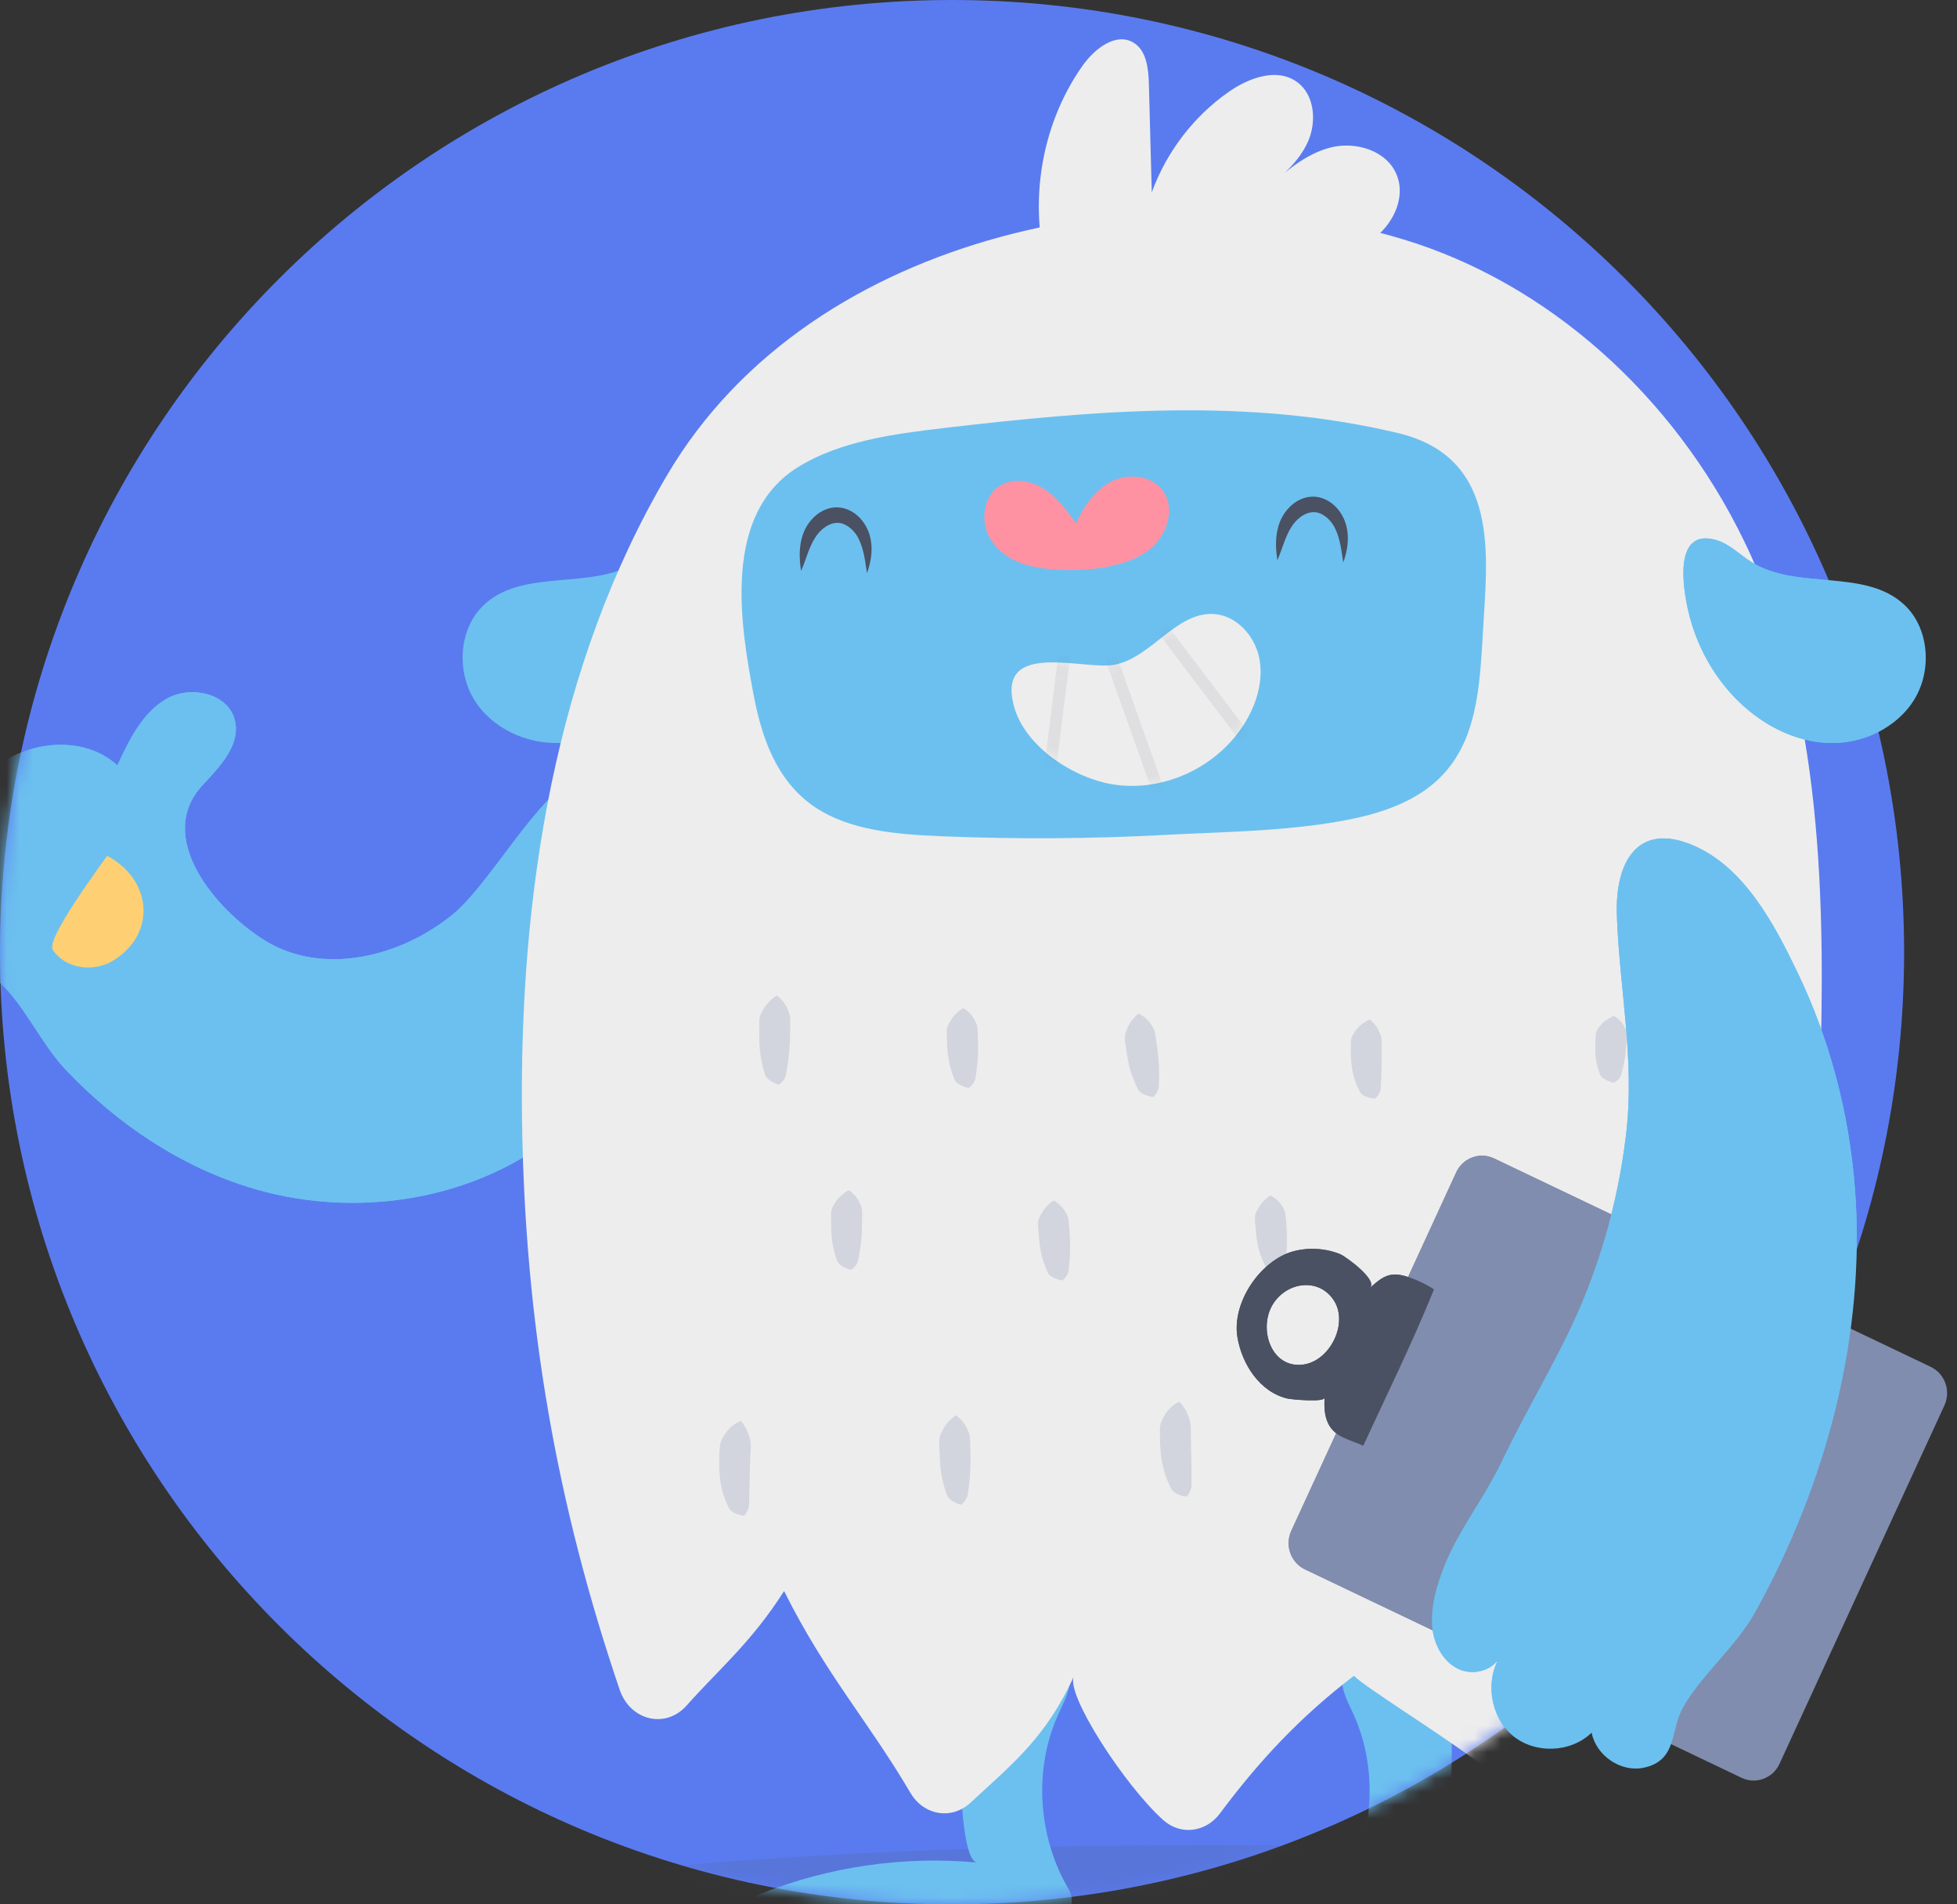
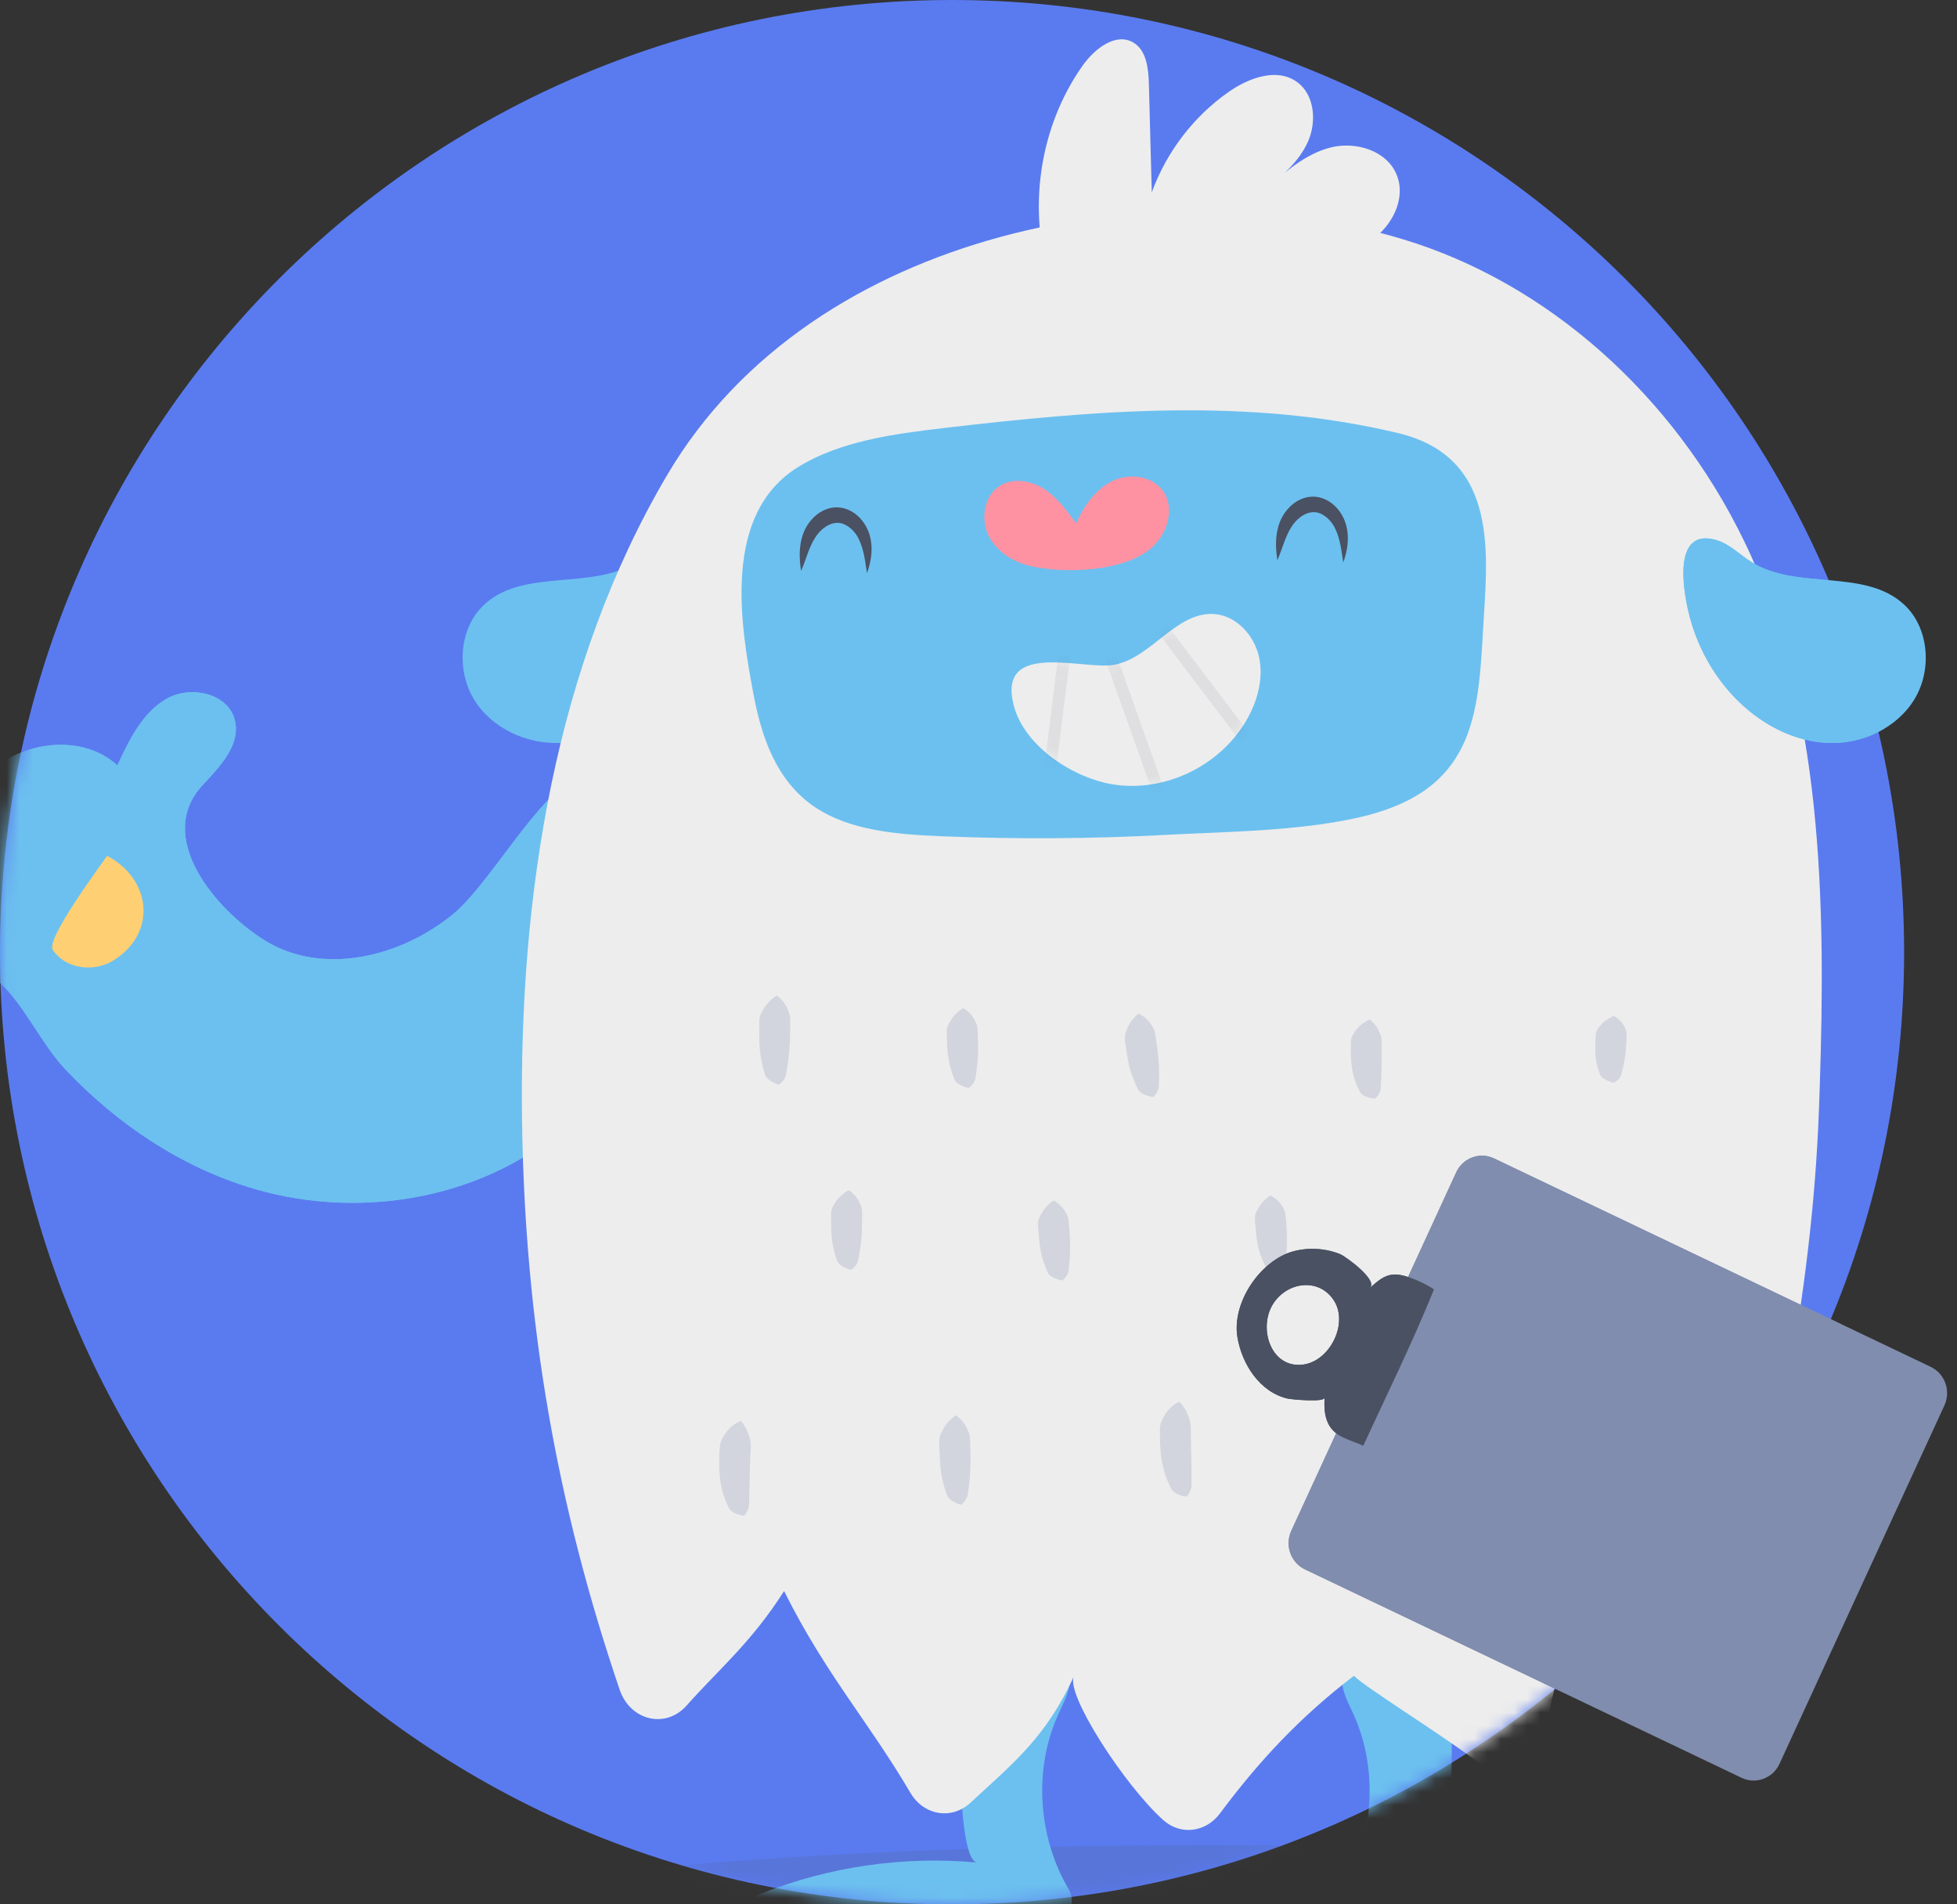
<svg xmlns="http://www.w3.org/2000/svg" width="148" height="144" viewBox="0 0 148 144" fill="none">
  <rect x="0" y="0" width="148" height="144" fill="#333333" stroke="none" />
  <path d="M72 144C111.764 144 144 111.765 144 72C144 32.236 111.764 0 72 0C32.236 0 0 32.236 0 72C0 111.765 32.236 144 72 144Z" fill="#5A7BEF" />
  <mask id="mask0_11884_49161" style="mask-type:alpha" maskUnits="userSpaceOnUse" x="0" y="0" width="144" height="144">
    <path d="M72 144C111.764 144 144 111.765 144 72C144 32.236 111.764 0 72 0C32.236 0 0 32.236 0 72C0 111.765 32.236 144 72 144Z" fill="white" />
  </mask>
  <g mask="url(#mask0_11884_49161)">
    <path d="M34.26 69.128C30.274 72.403 24.344 73.819 19.98 71.086C16.292 68.778 11.665 63.292 15.325 59.365C16.613 57.986 18.19 56.361 17.77 54.508C17.302 52.424 14.428 51.793 12.599 52.839C10.77 53.886 9.77 55.942 8.878 57.878C6.503 55.702 2.625 55.936 -0.017 57.767C-2.658 59.599 -4.23 62.674 -5.127 65.798C-5.656 67.632 -5.943 69.769 -4.858 71.329C-3.662 73.056 -1.431 72.991 -0.035 74.278C1.848 76.011 3.136 78.954 4.967 80.887C8.875 85.014 13.732 88.268 19.164 89.878C27.78 92.433 37.842 90.444 44.123 83.915C49.303 78.532 51.352 69.987 48.877 62.834C44.827 51.134 38.706 65.478 34.26 69.128Z" fill="#6CC0EF" />
    <path d="M8.099 64.714C11.472 66.49 11.889 70.578 8.564 72.634C7.102 73.539 4.938 73.271 3.992 71.822C3.46 71.006 7.543 65.533 8.099 64.714Z" fill="#FFD073" />
    <path d="M34.26 69.128C30.274 72.403 24.344 73.819 19.98 71.086C16.292 68.778 11.665 63.292 15.325 59.365C16.613 57.986 18.19 56.361 17.77 54.508C17.302 52.424 14.428 51.793 12.599 52.839C10.77 53.886 9.77 55.942 8.878 57.878C6.503 55.702 2.625 55.936 -0.017 57.767C-2.658 59.599 -4.23 62.674 -5.127 65.798C-5.656 67.632 -5.943 69.769 -4.858 71.329C-3.662 73.056 -1.431 72.991 -0.035 74.278C1.848 76.011 3.136 78.954 4.967 80.887C8.875 85.014 13.732 88.268 19.164 89.878C27.78 92.433 37.842 90.444 44.123 83.915C49.303 78.532 51.352 69.987 48.877 62.834C44.827 51.134 38.706 65.478 34.26 69.128Z" fill="#6CC0EF" />
    <path d="M8.099 64.714C11.472 66.49 11.889 70.578 8.564 72.634C7.102 73.539 4.938 73.271 3.992 71.822C3.46 71.006 7.543 65.533 8.099 64.714Z" fill="#FFD073" />
    <path d="M50.877 40.823C49.849 41.106 49.07 41.937 48.163 42.503C44.708 44.67 39.6 42.937 36.608 45.732C34.734 47.48 34.499 50.645 35.828 52.852C37.158 55.059 39.788 56.268 42.327 56.182C44.865 56.096 47.283 54.843 49.124 53.058C51.031 51.211 52.361 48.77 52.956 46.163C53.337 44.492 54.096 39.939 50.877 40.823Z" fill="#6CC0EF" />
    <path opacity="0.15" d="M91.677 151.713C125.031 151.713 152.07 148.984 152.07 145.619C152.07 142.253 125.031 139.524 91.677 139.524C58.322 139.524 31.283 142.253 31.283 145.619C31.283 148.984 58.322 151.713 91.677 151.713Z" fill="#4A5163" />
    <path d="M73.708 126.239C73.146 127.205 72.874 128.39 72.705 129.449C72.523 130.585 72.433 140.703 73.902 140.838C68.365 140.327 62.713 141.14 57.529 143.199C56.668 143.541 56.075 144.393 56.124 145.332C56.209 146.927 58.031 147.277 59.455 147.29C66.267 147.351 73.088 146.686 79.768 145.314C80.853 145.092 81.397 143.833 80.826 142.867C78.49 138.92 78.133 133.768 80.058 129.579C80.481 128.658 81.019 127.704 80.895 126.694C80.593 124.247 76.906 123.807 75.159 124.767C74.53 125.115 74.062 125.632 73.708 126.239Z" fill="#6CC0EF" />
    <path d="M108.689 126.239C109.251 127.205 109.523 128.39 109.693 129.449C109.874 130.585 109.965 140.703 108.496 140.838C114.033 140.327 119.685 141.14 124.868 143.199C125.729 143.541 126.322 144.393 126.274 145.332C126.189 146.927 124.366 147.277 122.943 147.29C116.13 147.351 109.309 146.686 102.629 145.314C101.544 145.092 101 143.833 101.571 142.867C103.908 138.92 104.264 133.768 102.339 129.579C101.916 128.658 101.378 127.704 101.502 126.694C101.804 124.247 105.492 123.807 107.238 124.767C107.867 125.115 108.336 125.632 108.689 126.239Z" fill="#6CC0EF" />
    <path d="M137.621 82.161C138.074 68.359 137.872 53.187 131.881 40.871C126.495 29.803 116.984 21.39 106.134 18.103C88.06 12.63 61.535 17.133 50.455 35.919C41.962 50.315 39.257 67.657 39.478 84.611C39.68 100.072 42.104 113.751 46.861 127.765C47.656 130.111 50.337 130.754 51.924 128.969C54.378 126.205 56.802 124.223 59.298 120.31C62.436 126.605 65.679 130.169 68.849 135.565C69.862 137.289 71.981 137.637 73.404 136.307C76.49 133.429 79.074 131.453 81.208 126.771C80.591 128.126 85.037 134.99 87.963 137.621C89.275 138.8 91.185 138.573 92.27 137.114C95.256 133.1 98.402 129.763 102.392 126.719C103.299 127.624 108.545 130.84 111.921 133.349C113.448 134.482 115.524 133.86 116.37 132.019C117.108 130.419 117.833 125.962 118.613 123.247C121.131 125.771 123.724 126.343 126.287 127.719C128.016 128.649 130.08 127.562 130.594 125.478C134.003 111.633 137.041 98.305 137.566 83.761C137.585 83.229 137.606 82.696 137.621 82.161Z" fill="#EDEDED" />
    <path d="M102.623 61.845C111.491 59.891 111.79 54.202 112.162 47.554C112.464 42.149 113.504 34.604 105.727 32.748C94.299 30.021 82.775 31.037 71.399 32.363C67.554 32.813 63.553 33.358 60.397 35.291C54.585 38.846 55.991 47.234 56.982 52.491C57.583 55.677 58.684 59.063 61.654 61.048C64.269 62.793 67.787 63.092 71.1 63.23C76.833 63.471 82.582 63.434 88.312 63.123C92.528 62.895 97.996 62.867 102.62 61.845H102.623Z" fill="#6CC0EF" />
    <path d="M78.178 42.857C76.809 42.589 75.464 41.835 74.805 40.585C74.146 39.335 74.385 37.562 75.545 36.781C76.54 36.11 77.915 36.313 78.927 36.956C79.94 37.599 80.674 38.6 81.382 39.579C81.968 38.261 82.841 36.999 84.123 36.377C85.404 35.756 87.145 35.968 87.967 37.147C88.956 38.563 88.173 40.674 86.78 41.675C84.637 43.211 80.683 43.349 78.178 42.857Z" fill="#FF92A2" />
    <path d="M79.49 21.366C77.659 15.933 78.578 9.617 81.878 4.957C82.782 3.679 84.399 2.42 85.726 3.227C86.714 3.827 86.853 5.197 86.886 6.366L87.104 14.545C88.222 11.47 90.299 8.767 92.958 6.924C94.478 5.868 96.585 5.114 98.087 6.197C99.423 7.161 99.592 9.214 98.909 10.728C98.226 12.242 96.912 13.345 95.639 14.394C97.123 13.046 98.686 11.652 100.614 11.156C102.542 10.66 104.933 11.396 105.652 13.283C106.332 15.062 105.253 17.134 103.685 18.177C102.116 19.221 100.185 19.482 98.326 19.719" fill="#EDEDED" />
    <g opacity="0.5">
      <path opacity="0.5" d="M58.753 75.279C58.511 75.423 58.342 75.568 58.197 75.713C58.118 75.783 58.067 75.857 57.998 75.928C57.943 75.999 57.892 76.07 57.84 76.144C57.756 76.285 57.656 76.43 57.587 76.571C57.517 76.713 57.469 76.855 57.444 76.996C57.405 77.279 57.426 77.559 57.42 77.84C57.42 78.12 57.42 78.403 57.426 78.683C57.438 79.246 57.493 79.806 57.62 80.367C57.677 80.647 57.762 80.927 57.843 81.207C57.883 81.346 57.967 81.487 58.131 81.623C58.294 81.761 58.511 81.896 58.898 82.029C59.098 81.884 59.213 81.739 59.297 81.598C59.388 81.456 59.433 81.315 59.454 81.173L59.59 80.327C59.669 79.763 59.726 79.197 59.742 78.634C59.76 78.35 59.757 78.07 59.76 77.79C59.76 77.51 59.769 77.227 59.751 76.947C59.736 76.805 59.702 76.667 59.654 76.528C59.605 76.39 59.53 76.248 59.467 76.11L59.346 75.9C59.294 75.833 59.255 75.762 59.191 75.694C59.08 75.556 58.944 75.417 58.753 75.282V75.279Z" fill="#808DAE" />
      <path opacity="0.5" d="M72.847 76.233C72.611 76.375 72.448 76.513 72.309 76.649C72.234 76.716 72.185 76.784 72.119 76.852C72.067 76.919 72.019 76.984 71.971 77.052C71.892 77.184 71.795 77.317 71.732 77.449C71.668 77.581 71.626 77.71 71.605 77.837C71.578 78.092 71.608 78.341 71.614 78.594C71.626 78.846 71.632 79.099 71.653 79.351C71.686 79.856 71.765 80.355 71.913 80.85C71.983 81.1 72.076 81.346 72.167 81.592C72.212 81.715 72.3 81.835 72.469 81.949C72.639 82.063 72.862 82.174 73.252 82.275C73.446 82.137 73.557 82.001 73.636 81.869C73.721 81.737 73.76 81.607 73.778 81.481L73.881 80.715C73.935 80.204 73.972 79.696 73.965 79.191C73.972 78.939 73.959 78.686 73.953 78.434C73.944 78.181 73.941 77.929 73.911 77.677C73.89 77.55 73.854 77.427 73.796 77.304C73.742 77.181 73.66 77.061 73.594 76.938L73.467 76.756C73.412 76.698 73.37 76.636 73.303 76.578C73.186 76.461 73.047 76.344 72.85 76.23L72.847 76.233Z" fill="#808DAE" />
      <path opacity="0.5" d="M86.109 76.636C85.891 76.811 85.746 76.975 85.622 77.132C85.553 77.212 85.513 77.288 85.456 77.365C85.414 77.442 85.371 77.516 85.332 77.593C85.269 77.741 85.19 77.892 85.142 78.037C85.093 78.181 85.066 78.323 85.06 78.458C85.06 78.729 85.124 78.991 85.157 79.255C85.196 79.52 85.235 79.785 85.284 80.046C85.377 80.573 85.51 81.093 85.716 81.598C85.813 81.853 85.936 82.1 86.057 82.352C86.115 82.478 86.221 82.595 86.402 82.697C86.583 82.798 86.819 82.894 87.218 82.955C87.393 82.786 87.487 82.635 87.55 82.487C87.62 82.34 87.644 82.198 87.647 82.063L87.659 81.247C87.653 80.705 87.629 80.166 87.566 79.634C87.541 79.366 87.502 79.102 87.463 78.837C87.427 78.572 87.393 78.307 87.333 78.046C87.297 77.916 87.245 77.79 87.176 77.667C87.109 77.544 87.013 77.424 86.931 77.304L86.783 77.129C86.722 77.073 86.674 77.011 86.602 76.959C86.472 76.848 86.317 76.741 86.109 76.642V76.636Z" fill="#808DAE" />
      <path opacity="0.5" d="M103.591 77.101C103.34 77.206 103.158 77.319 103.001 77.439C102.917 77.498 102.859 77.559 102.79 77.621C102.729 77.683 102.675 77.744 102.617 77.809C102.524 77.935 102.418 78.064 102.342 78.197C102.267 78.329 102.215 78.461 102.185 78.594C102.14 78.862 102.158 79.129 102.152 79.397C102.152 79.665 102.161 79.933 102.179 80.201C102.215 80.736 102.315 81.269 102.502 81.779C102.593 82.035 102.711 82.284 102.832 82.531C102.892 82.654 102.998 82.768 103.179 82.863C103.364 82.958 103.6 83.038 103.999 83.075C104.171 82.909 104.261 82.761 104.322 82.626C104.391 82.487 104.416 82.358 104.419 82.235C104.428 81.986 104.44 81.74 104.455 81.493C104.476 81.004 104.494 80.521 104.488 80.04C104.494 79.8 104.488 79.563 104.488 79.323C104.488 79.083 104.5 78.846 104.488 78.609C104.476 78.489 104.449 78.369 104.407 78.249C104.364 78.129 104.295 78.006 104.24 77.883L104.135 77.695C104.086 77.63 104.053 77.569 103.996 77.504C103.896 77.375 103.772 77.242 103.594 77.101H103.591Z" fill="#808DAE" />
      <path opacity="0.5" d="M122.048 76.821C121.803 76.925 121.631 77.03 121.483 77.135C121.401 77.187 121.35 77.239 121.28 77.292C121.223 77.344 121.172 77.396 121.12 77.449C121.032 77.553 120.93 77.658 120.857 77.763C120.785 77.867 120.733 77.972 120.703 78.08C120.658 78.289 120.673 78.501 120.658 78.711C120.652 78.92 120.643 79.132 120.643 79.342C120.643 79.763 120.685 80.185 120.797 80.607C120.848 80.819 120.927 81.028 120.999 81.238C121.035 81.342 121.117 81.45 121.277 81.555C121.437 81.659 121.652 81.767 122.036 81.872C122.238 81.767 122.359 81.662 122.444 81.558C122.538 81.453 122.586 81.349 122.613 81.241L122.767 80.61C122.858 80.188 122.928 79.766 122.958 79.345C122.982 79.135 122.988 78.923 122.997 78.714C123.006 78.504 123.021 78.292 123.006 78.083C122.994 77.978 122.964 77.873 122.918 77.766C122.873 77.661 122.801 77.553 122.74 77.449L122.625 77.292C122.574 77.239 122.538 77.187 122.477 77.135C122.368 77.03 122.235 76.922 122.048 76.818V76.821Z" fill="#808DAE" />
      <path opacity="0.5" d="M64.178 90.001C63.939 90.133 63.77 90.265 63.625 90.395C63.546 90.459 63.495 90.524 63.428 90.589C63.374 90.653 63.322 90.718 63.271 90.783C63.186 90.912 63.087 91.038 63.02 91.167C62.951 91.297 62.902 91.423 62.878 91.549C62.839 91.801 62.863 92.054 62.857 92.303C62.857 92.555 62.857 92.805 62.866 93.057C62.881 93.559 62.938 94.061 63.069 94.559C63.129 94.809 63.214 95.058 63.295 95.307C63.334 95.43 63.419 95.554 63.585 95.677C63.748 95.797 63.969 95.917 64.353 96.031C64.552 95.898 64.667 95.769 64.749 95.643C64.84 95.514 64.882 95.387 64.906 95.261L65.039 94.504C65.115 93.999 65.169 93.494 65.181 92.99C65.196 92.737 65.193 92.485 65.196 92.235C65.196 91.983 65.202 91.734 65.184 91.481C65.169 91.355 65.136 91.232 65.084 91.106C65.036 90.983 64.957 90.859 64.894 90.733L64.773 90.549C64.722 90.487 64.679 90.425 64.619 90.364C64.504 90.241 64.371 90.121 64.178 90.001Z" fill="#808DAE" />
      <path opacity="0.5" d="M79.675 90.783C79.445 90.937 79.288 91.082 79.155 91.223C79.082 91.294 79.034 91.365 78.973 91.436C78.925 91.507 78.88 91.574 78.834 91.642C78.762 91.777 78.671 91.916 78.614 92.048C78.556 92.184 78.517 92.313 78.505 92.442C78.487 92.701 78.529 92.95 78.544 93.203C78.565 93.455 78.584 93.707 78.614 93.96C78.668 94.465 78.765 94.963 78.934 95.456C79.013 95.702 79.118 95.945 79.221 96.188C79.27 96.311 79.366 96.428 79.539 96.536C79.711 96.644 79.941 96.745 80.334 96.828C80.521 96.681 80.627 96.539 80.699 96.404C80.778 96.268 80.811 96.136 80.823 96.007L80.893 95.234C80.926 94.72 80.941 94.209 80.914 93.701C80.908 93.446 80.887 93.193 80.868 92.941C80.85 92.688 80.835 92.433 80.796 92.184C80.769 92.057 80.726 91.937 80.666 91.814C80.609 91.694 80.521 91.574 80.448 91.457L80.312 91.282C80.255 91.223 80.21 91.165 80.143 91.109C80.019 90.996 79.877 90.885 79.675 90.78V90.783Z" fill="#808DAE" />
      <path opacity="0.5" d="M96.076 90.401C95.847 90.552 95.69 90.694 95.557 90.829C95.484 90.9 95.436 90.964 95.375 91.035C95.327 91.103 95.282 91.171 95.236 91.235C95.164 91.368 95.073 91.5 95.016 91.629C94.958 91.758 94.919 91.885 94.907 92.011C94.889 92.257 94.931 92.5 94.946 92.743C94.967 92.987 94.985 93.23 95.016 93.473C95.07 93.956 95.17 94.436 95.336 94.907C95.415 95.144 95.52 95.375 95.623 95.609C95.671 95.726 95.768 95.837 95.94 95.939C96.113 96.04 96.342 96.135 96.735 96.212C96.923 96.068 97.028 95.932 97.101 95.8C97.18 95.668 97.213 95.541 97.225 95.418L97.294 94.673C97.328 94.178 97.343 93.685 97.316 93.199C97.31 92.953 97.288 92.713 97.27 92.466C97.252 92.223 97.237 91.98 97.198 91.74C97.171 91.62 97.128 91.503 97.068 91.386C97.01 91.269 96.923 91.158 96.85 91.044L96.714 90.875C96.657 90.82 96.611 90.764 96.545 90.712C96.421 90.604 96.279 90.499 96.076 90.398V90.401Z" fill="#808DAE" />
      <path opacity="0.5" d="M114.284 90.392C114.039 90.509 113.863 90.629 113.715 90.749C113.634 90.807 113.579 90.869 113.51 90.927C113.452 90.986 113.398 91.047 113.347 91.106C113.259 91.226 113.153 91.346 113.081 91.466C113.008 91.586 112.954 91.706 112.927 91.826C112.878 92.066 112.893 92.306 112.878 92.546C112.869 92.787 112.86 93.027 112.86 93.27C112.857 93.75 112.896 94.233 113.005 94.717C113.053 94.957 113.132 95.2 113.205 95.44C113.241 95.56 113.319 95.683 113.48 95.803C113.64 95.926 113.854 96.046 114.235 96.169C114.438 96.049 114.559 95.932 114.646 95.812C114.74 95.692 114.788 95.572 114.816 95.452L114.976 94.732C115.069 94.252 115.142 93.772 115.175 93.288C115.199 93.048 115.208 92.808 115.217 92.565C115.23 92.325 115.245 92.085 115.233 91.842C115.221 91.722 115.193 91.602 115.148 91.478C115.103 91.358 115.03 91.235 114.973 91.115L114.858 90.934C114.806 90.872 114.77 90.814 114.71 90.752C114.601 90.632 114.471 90.509 114.284 90.386V90.392Z" fill="#808DAE" />
      <path opacity="0.5" d="M56.018 107.451C55.755 107.558 55.562 107.685 55.392 107.817C55.302 107.882 55.241 107.952 55.163 108.023C55.096 108.094 55.036 108.165 54.972 108.239C54.869 108.386 54.752 108.534 54.664 108.688C54.579 108.842 54.516 108.999 54.477 109.159C54.413 109.479 54.416 109.805 54.398 110.129C54.389 110.452 54.383 110.778 54.398 111.101C54.419 111.751 54.519 112.397 54.715 113.019C54.809 113.33 54.939 113.635 55.069 113.933C55.135 114.084 55.247 114.222 55.435 114.342C55.625 114.463 55.87 114.564 56.275 114.623C56.438 114.429 56.523 114.256 56.577 114.096C56.641 113.933 56.659 113.779 56.656 113.631C56.656 113.336 56.659 113.04 56.671 112.748C56.686 112.166 56.698 111.588 56.713 111.018C56.728 110.732 56.728 110.449 56.74 110.162C56.755 109.879 56.779 109.593 56.782 109.31C56.782 109.168 56.761 109.024 56.728 108.876C56.698 108.728 56.638 108.58 56.595 108.43L56.508 108.199C56.465 108.119 56.438 108.042 56.387 107.962C56.299 107.802 56.193 107.635 56.027 107.454L56.018 107.451Z" fill="#808DAE" />
      <path opacity="0.5" d="M72.287 107.029C72.051 107.183 71.888 107.337 71.749 107.485C71.673 107.558 71.622 107.632 71.558 107.709C71.507 107.783 71.459 107.857 71.41 107.931C71.332 108.076 71.235 108.223 71.171 108.368C71.108 108.513 71.063 108.657 71.044 108.799C71.014 109.082 71.044 109.365 71.05 109.645C71.06 109.928 71.069 110.209 71.087 110.492C71.12 111.055 71.196 111.615 71.341 112.172C71.407 112.453 71.504 112.73 71.594 113.007C71.64 113.145 71.728 113.281 71.897 113.413C72.066 113.545 72.287 113.671 72.677 113.791C72.87 113.638 72.982 113.49 73.06 113.345C73.145 113.197 73.184 113.056 73.203 112.911L73.308 112.055C73.366 111.486 73.402 110.92 73.396 110.353C73.402 110.07 73.393 109.787 73.384 109.507C73.378 109.224 73.375 108.944 73.344 108.66C73.323 108.519 73.287 108.38 73.233 108.242C73.178 108.103 73.097 107.968 73.03 107.829L72.903 107.626C72.849 107.558 72.806 107.491 72.743 107.423C72.625 107.288 72.486 107.155 72.29 107.026L72.287 107.029Z" fill="#808DAE" />
      <path opacity="0.5" d="M89.165 105.989C88.911 106.118 88.727 106.26 88.57 106.404C88.485 106.475 88.427 106.552 88.355 106.626C88.294 106.7 88.237 106.777 88.183 106.854C88.089 107.008 87.98 107.162 87.904 107.319C87.829 107.476 87.778 107.636 87.747 107.796C87.702 108.116 87.723 108.439 87.723 108.759C87.732 109.079 87.741 109.402 87.769 109.723C87.82 110.363 87.944 111 88.161 111.609C88.267 111.914 88.4 112.213 88.539 112.508C88.609 112.656 88.724 112.791 88.911 112.905C89.104 113.019 89.349 113.118 89.754 113.167C89.914 112.97 89.996 112.798 90.044 112.631C90.105 112.465 90.12 112.311 90.114 112.164C90.105 111.865 90.102 111.569 90.105 111.274C90.099 110.683 90.096 110.101 90.075 109.526C90.075 109.236 90.062 108.947 90.059 108.661C90.059 108.371 90.066 108.085 90.05 107.796C90.038 107.651 90.011 107.506 89.966 107.362C89.927 107.217 89.857 107.069 89.803 106.922L89.7 106.697C89.654 106.62 89.618 106.546 89.561 106.466C89.461 106.312 89.343 106.152 89.165 105.986V105.989Z" fill="#808DAE" />
      <path opacity="0.5" d="M106.268 104.471C106.002 104.594 105.805 104.736 105.633 104.886C105.542 104.96 105.479 105.04 105.4 105.12C105.334 105.2 105.27 105.284 105.21 105.367C105.107 105.533 104.989 105.702 104.901 105.878C104.82 106.053 104.759 106.232 104.72 106.413C104.663 106.776 104.678 107.143 104.675 107.509C104.681 107.875 104.696 108.239 104.732 108.605C104.802 109.331 104.965 110.052 105.24 110.729C105.373 111.067 105.542 111.397 105.718 111.714C105.808 111.874 105.938 112.018 106.147 112.129C106.358 112.24 106.618 112.329 107.032 112.345C107.165 112.114 107.223 111.92 107.25 111.738C107.289 111.554 107.283 111.387 107.259 111.227C107.217 110.904 107.183 110.584 107.159 110.264C107.102 109.627 107.069 108.996 107.035 108.371C107.026 108.057 107.02 107.746 107.011 107.432C107.011 107.121 107.026 106.81 107.023 106.496C107.02 106.339 106.999 106.182 106.96 106.022C106.93 105.862 106.869 105.699 106.821 105.536L106.733 105.287C106.691 105.2 106.664 105.117 106.612 105.028C106.528 104.853 106.422 104.671 106.262 104.474L106.268 104.471Z" fill="#808DAE" />
      <path opacity="0.5" d="M122.012 106.463C121.755 106.589 121.565 106.728 121.401 106.869C121.314 106.94 121.253 107.014 121.178 107.088C121.114 107.162 121.054 107.235 120.996 107.312C120.897 107.463 120.782 107.617 120.7 107.774C120.619 107.931 120.558 108.088 120.522 108.251C120.461 108.574 120.464 108.898 120.446 109.224C120.434 109.55 120.425 109.873 120.431 110.2C120.44 110.849 120.513 111.499 120.676 112.136C120.755 112.453 120.86 112.767 120.969 113.078C121.024 113.232 121.123 113.382 121.302 113.521C121.483 113.656 121.716 113.786 122.115 113.884C122.296 113.703 122.393 113.533 122.459 113.37C122.535 113.207 122.565 113.05 122.571 112.896C122.589 112.588 122.613 112.284 122.64 111.979C122.683 111.369 122.725 110.766 122.743 110.166C122.761 109.867 122.767 109.566 122.783 109.267C122.798 108.968 122.822 108.67 122.822 108.371C122.819 108.22 122.798 108.07 122.758 107.916C122.725 107.762 122.662 107.608 122.613 107.451L122.517 107.214C122.474 107.134 122.441 107.054 122.387 106.974C122.293 106.811 122.178 106.645 122.006 106.469L122.012 106.463Z" fill="#808DAE" />
    </g>
    <path d="M129.747 40.823C130.775 41.106 131.555 41.937 132.461 42.503C135.916 44.67 141.024 42.937 144.016 45.732C145.89 47.48 146.126 50.645 144.796 52.852C143.466 55.059 140.836 56.268 138.298 56.182C135.759 56.096 133.341 54.843 131.5 53.058C129.593 51.211 128.263 48.77 127.668 46.163C127.287 44.492 126.528 39.939 129.747 40.823Z" fill="#6CC0EF" />
    <path d="M65.564 43.349C65.891 42.435 66.06 41.444 65.752 40.404C65.585 39.883 65.295 39.4 64.872 39.015C64.458 38.634 63.872 38.357 63.255 38.363C62.639 38.369 62.083 38.64 61.675 38.997C61.26 39.357 60.955 39.803 60.765 40.293C60.396 41.266 60.441 42.244 60.583 43.177C60.783 42.728 60.919 42.278 61.079 41.863C61.233 41.444 61.399 41.056 61.605 40.721C61.992 40.071 62.62 39.579 63.231 39.542C63.854 39.468 64.582 40.013 64.936 40.742C65.123 41.115 65.25 41.536 65.344 41.98C65.434 42.423 65.495 42.885 65.567 43.349H65.564Z" fill="#4A5163" />
    <path d="M101.584 42.54C101.91 41.626 102.079 40.635 101.771 39.595C101.605 39.074 101.315 38.591 100.892 38.206C100.478 37.825 99.891 37.548 99.275 37.554C98.658 37.56 98.102 37.831 97.694 38.188C97.28 38.548 96.975 38.994 96.784 39.484C96.415 40.456 96.461 41.435 96.603 42.368C96.802 41.919 96.938 41.469 97.099 41.054C97.253 40.635 97.419 40.247 97.624 39.912C98.011 39.262 98.64 38.77 99.251 38.733C99.873 38.659 100.602 39.204 100.955 39.933C101.143 40.306 101.269 40.727 101.363 41.171C101.454 41.614 101.514 42.075 101.587 42.54H101.584Z" fill="#4A5163" />
    <path d="M84.333 50.257C87.117 49.681 88.972 46.249 91.807 46.431C93.47 46.538 94.848 48.013 95.214 49.669C95.579 51.325 95.084 53.079 94.225 54.532C92.209 57.943 88.084 59.916 84.218 59.322C81.25 58.866 77.478 56.487 76.665 53.338C75.372 48.33 82.051 50.731 84.33 50.26L84.333 50.257Z" fill="#EDEDED" />
    <mask id="mask1_11884_49161" style="mask-type:alpha" maskUnits="userSpaceOnUse" x="76" y="46" width="20" height="14">
      <path d="M84.333 50.257C87.117 49.681 88.972 46.249 91.807 46.431C93.47 46.538 94.848 48.013 95.214 49.669C95.579 51.325 95.084 53.079 94.225 54.532C92.209 57.943 88.084 59.916 84.218 59.322C81.25 58.866 77.478 56.487 76.665 53.338C75.372 48.33 82.051 50.731 84.33 50.26L84.333 50.257Z" fill="#EDEDED" />
    </mask>
    <g mask="url(#mask1_11884_49161)">
      <g opacity="0.3">
        <path opacity="0.3" d="M94.921 56.04L87.268 45.947C87.117 45.747 86.882 45.645 86.649 45.781C86.458 45.892 86.338 46.215 86.486 46.412L94.138 56.505C94.289 56.705 94.525 56.806 94.758 56.671C94.948 56.56 95.069 56.237 94.921 56.04Z" fill="#4A5163" />
      </g>
      <g opacity="0.3">
        <path opacity="0.3" d="M88.129 59.937L84.045 48.434C83.849 47.88 82.972 48.12 83.172 48.68L87.255 60.183C87.452 60.737 88.328 60.497 88.129 59.937Z" fill="#4A5163" />
      </g>
      <g opacity="0.3">
        <path opacity="0.3" d="M79.821 58.515L81.121 48.092C81.193 47.505 80.287 47.511 80.214 48.092L78.914 58.515C78.842 59.103 79.749 59.097 79.821 58.515Z" fill="#4A5163" />
      </g>
    </g>
    <path d="M110.126 88.652L97.654 115.755C97.149 116.852 97.613 118.159 98.691 118.673L131.71 134.433C132.788 134.947 134.071 134.474 134.576 133.377L147.048 106.274C147.553 105.177 147.088 103.87 146.011 103.356L112.992 87.596C111.914 87.082 110.631 87.555 110.126 88.652Z" fill="#808DAE" />
    <path d="M105.441 96.375C104.634 96.412 104.211 96.88 103.577 97.4C104.29 96.819 101.718 94.99 101.382 94.849C100.276 94.387 98.955 94.307 97.798 94.624C95.338 95.295 93.143 98.478 93.582 101.113C93.926 103.178 95.292 105.28 97.393 105.76C97.653 105.819 100.158 106.053 100.167 105.693C100.149 106.37 100.146 107.026 100.454 107.653C100.968 108.7 102.117 108.866 103.096 109.325C104.919 105.37 106.811 101.55 108.446 97.499C107.763 97.031 106.288 96.335 105.441 96.375ZM100.869 98.324C101.243 98.893 101.34 99.583 101.231 100.263C101.011 101.645 99.935 102.981 98.599 103.178C96.123 103.541 95.135 100.46 96.256 98.632C97.29 96.942 99.717 96.566 100.872 98.327L100.869 98.324Z" fill="#4A5163" />
-     <path d="M140.28 89.844C141.13 100.962 138.128 112.197 132.739 121.905C131.261 124.57 128.644 126.654 127.248 129.172C126.317 130.853 126.861 133.164 124.259 133.678C122.557 134.014 120.707 132.749 120.369 131.019C118.788 132.552 116.065 132.647 114.381 131.228C112.701 129.809 112.284 127.067 113.469 125.198C112.955 126.322 111.438 126.725 110.325 126.217C109.213 125.709 108.524 124.5 108.346 123.271C108.17 122.043 108.433 120.794 108.799 119.609C109.848 116.21 112.072 113.649 113.559 110.537C115.074 107.364 116.86 104.32 118.431 101.152C120.813 96.351 122.342 91.118 122.974 85.777C123.648 80.058 122.469 74.829 122.276 69.183C122.14 65.204 123.829 62.156 127.988 63.898C131.893 65.536 134.172 69.855 135.925 73.502C138.376 78.599 139.845 84.183 140.277 89.841L140.28 89.844Z" fill="#6CC0EF" />
  </g>
  <path d="M129.747 40.823C130.775 41.106 131.555 41.937 132.461 42.503C135.916 44.67 141.024 42.937 144.016 45.732C145.89 47.48 146.126 50.645 144.796 52.852C143.466 55.059 140.836 56.268 138.298 56.182C135.759 56.096 133.341 54.843 131.5 53.058C129.593 51.211 128.263 48.77 127.668 46.163C127.287 44.492 126.528 39.939 129.747 40.823Z" fill="#6CC0EF" />
  <path d="M110.126 88.652L97.654 115.755C97.149 116.852 97.613 118.159 98.691 118.673L131.71 134.433C132.788 134.947 134.071 134.474 134.576 133.377L147.048 106.274C147.553 105.177 147.088 103.87 146.011 103.356L112.992 87.596C111.914 87.082 110.631 87.555 110.126 88.652Z" fill="#808DAE" />
  <path d="M105.441 96.375C104.634 96.412 104.211 96.88 103.577 97.4C104.29 96.819 101.718 94.99 101.382 94.849C100.276 94.387 98.955 94.307 97.798 94.624C95.338 95.295 93.143 98.478 93.582 101.113C93.926 103.178 95.292 105.28 97.393 105.76C97.653 105.819 100.158 106.053 100.167 105.693C100.149 106.37 100.146 107.026 100.454 107.653C100.968 108.7 102.117 108.866 103.096 109.325C104.919 105.37 106.811 101.55 108.446 97.499C107.763 97.031 106.288 96.335 105.441 96.375ZM100.869 98.324C101.243 98.893 101.34 99.583 101.231 100.263C101.011 101.645 99.935 102.981 98.599 103.178C96.123 103.541 95.135 100.46 96.256 98.632C97.29 96.942 99.717 96.566 100.872 98.327L100.869 98.324Z" fill="#4A5163" />
-   <path d="M140.28 89.844C141.13 100.962 138.128 112.197 132.739 121.905C131.261 124.57 128.644 126.654 127.248 129.172C126.317 130.853 126.861 133.164 124.259 133.678C122.557 134.014 120.707 132.749 120.369 131.019C118.788 132.552 116.065 132.647 114.381 131.228C112.701 129.809 112.284 127.067 113.469 125.198C112.955 126.322 111.438 126.725 110.325 126.217C109.213 125.709 108.524 124.5 108.346 123.271C108.17 122.043 108.433 120.794 108.799 119.609C109.848 116.21 112.072 113.649 113.559 110.537C115.074 107.364 116.86 104.32 118.431 101.152C120.813 96.351 122.342 91.118 122.974 85.777C123.648 80.058 122.469 74.829 122.276 69.183C122.14 65.204 123.829 62.156 127.988 63.898C131.893 65.536 134.172 69.855 135.925 73.502C138.376 78.599 139.845 84.183 140.277 89.841L140.28 89.844Z" fill="#6CC0EF" />
</svg>